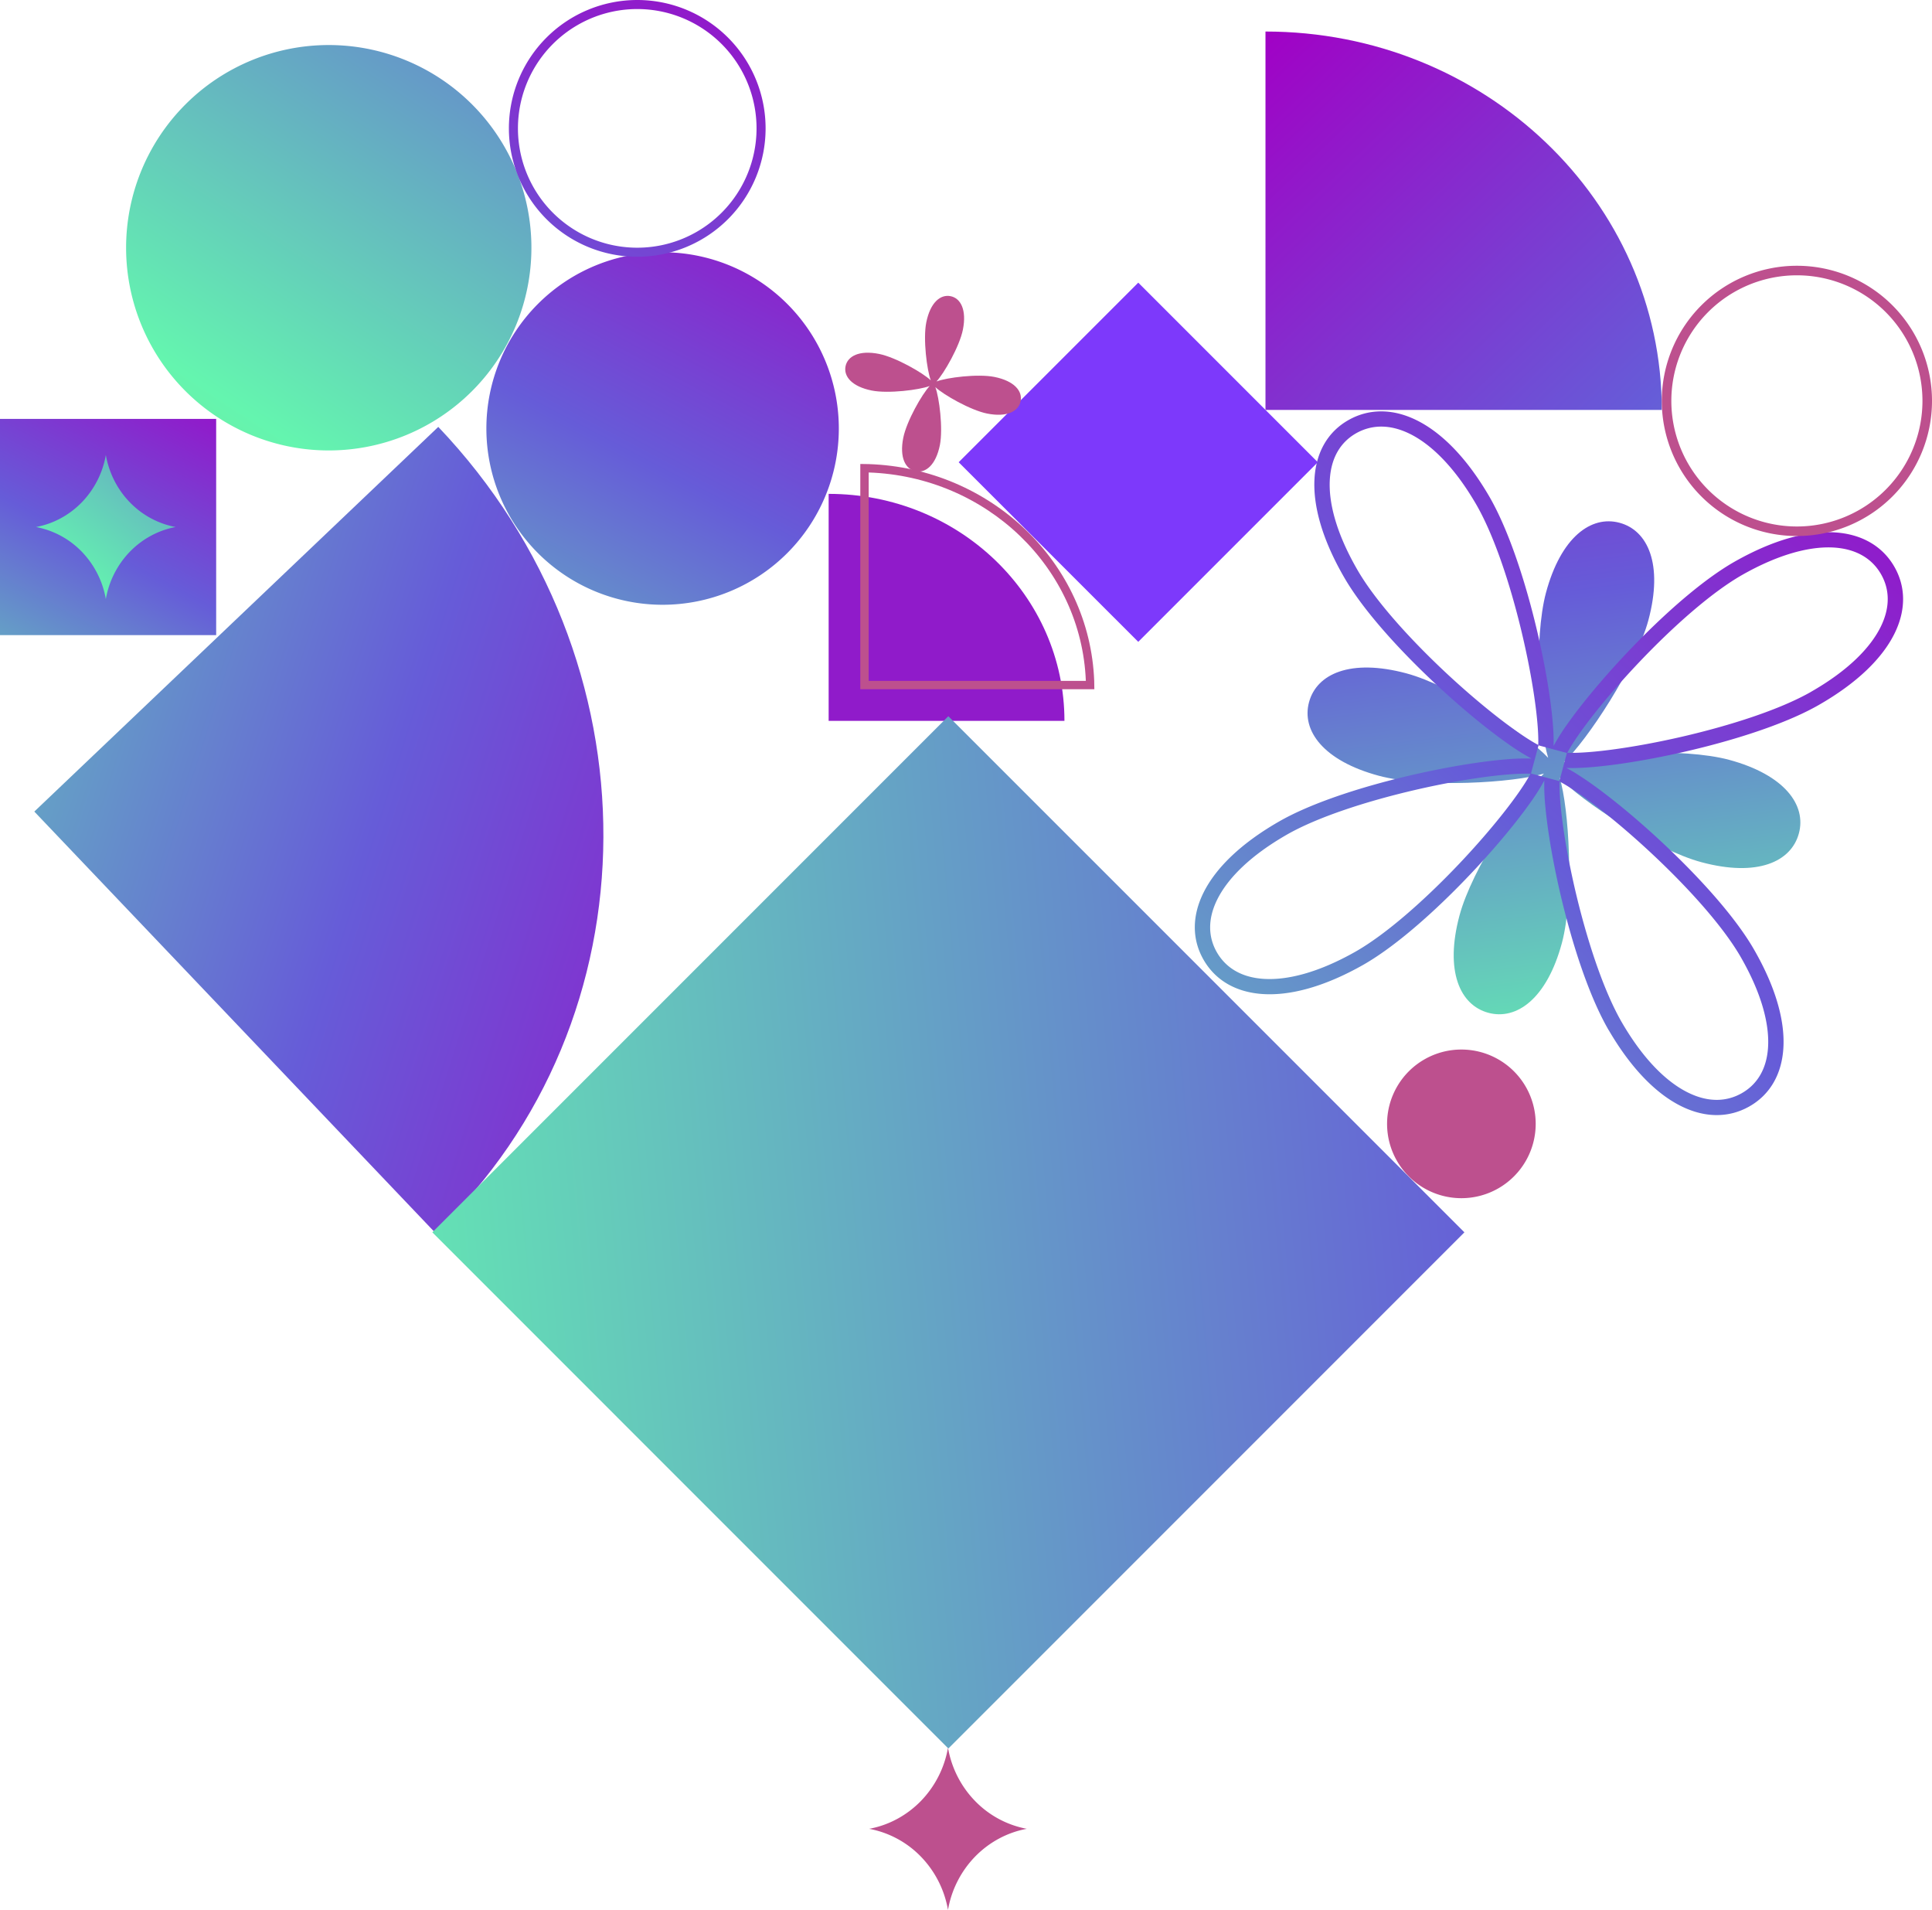
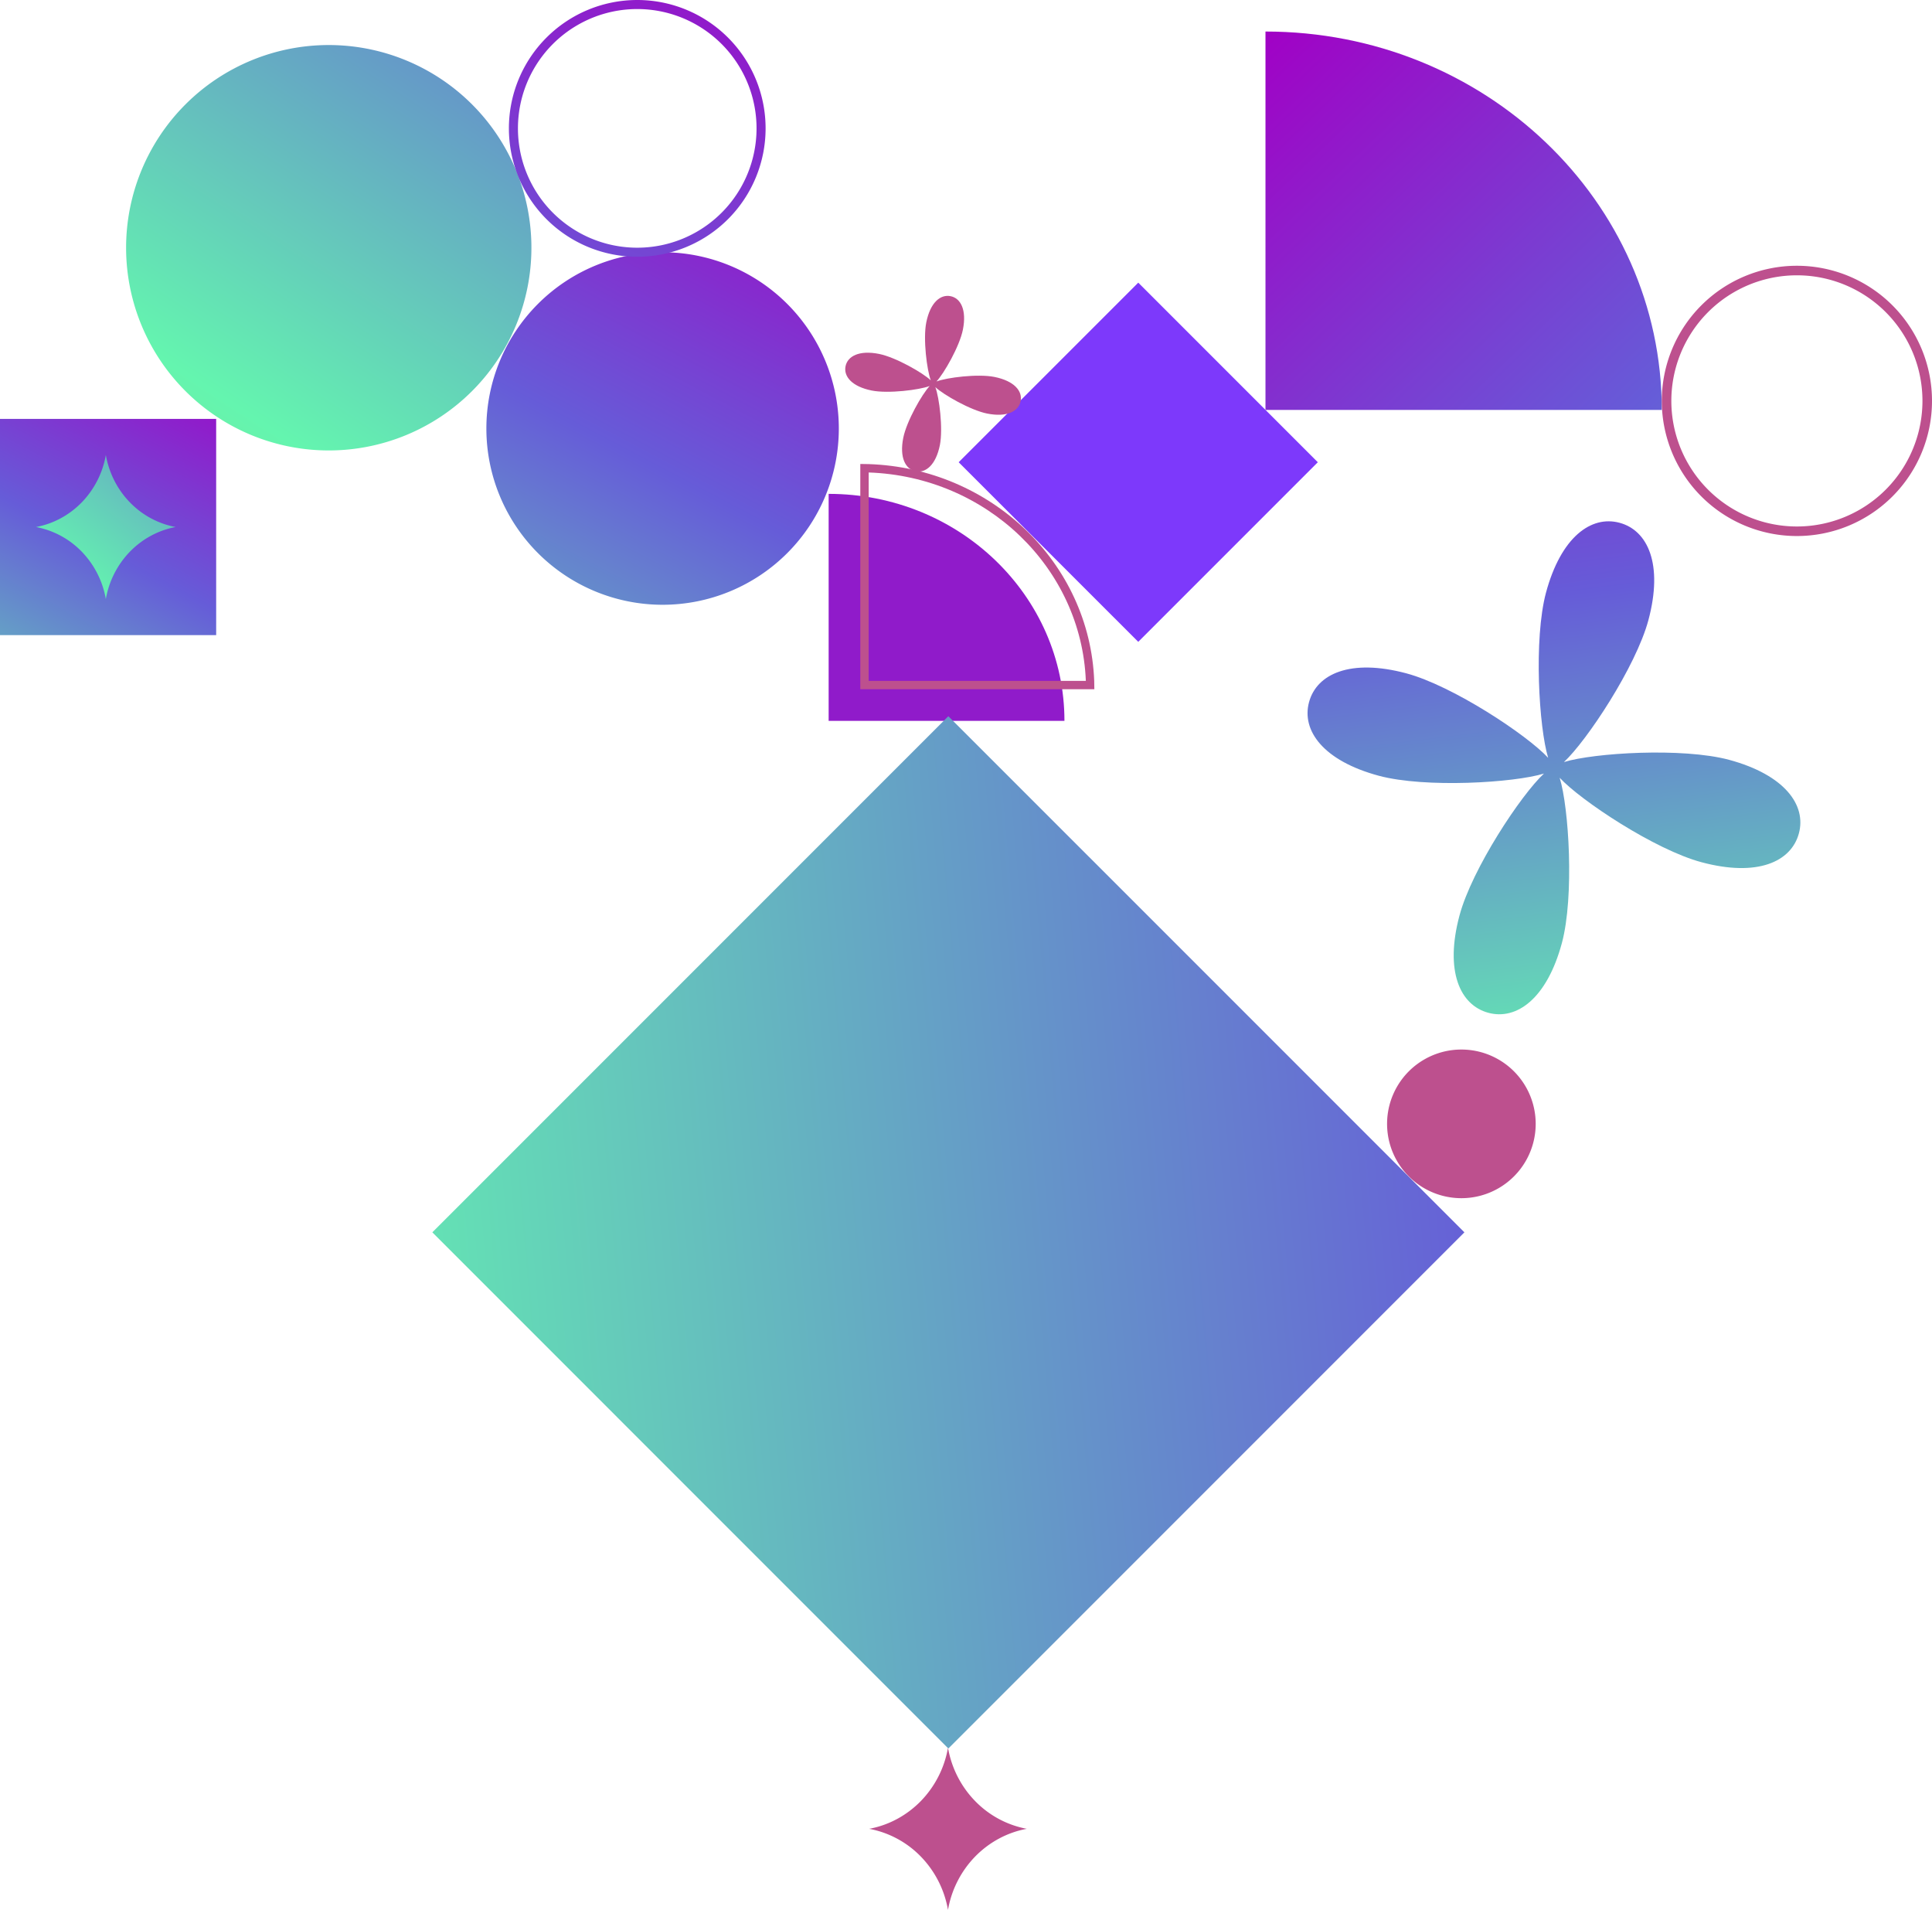
<svg xmlns="http://www.w3.org/2000/svg" width="429" height="424" fill="none" viewBox="0 0 429 424">
  <path fill="url(#a)" d="M369 91h-88V7c48.6 0 88 37.6 88 84Z" />
-   <path fill="url(#b)" d="m96.62 273.65-89-93.48 89.7-85.4c49.16 51.64 48.84 131.72-.7 178.88Z" />
-   <path fill="url(#c)" d="M118 55a45 45 0 1 1-90 0 45 45 0 0 1 90 0Z" />
+   <path fill="url(#c)" d="M118 55a45 45 0 1 1-90 0 45 45 0 0 1 90 0" />
  <path fill="url(#d)" d="M186.26 95.13a39.13 39.13 0 1 1-78.26 0 39.13 39.13 0 0 1 78.26 0Z" />
  <path fill="#BD508E" d="M341 249.5a16.5 16.5 0 1 1-33 0 16.5 16.5 0 0 1 33 0Z" />
  <path fill="url(#e)" d="M0 93h48v48H0V93Z" />
  <path fill="url(#f)" d="M8 117c3.86-.72 7.4-2.64 10.18-5.5A20.06 20.06 0 0 0 23.5 101c.7 3.98 2.55 7.65 5.32 10.5A19.02 19.02 0 0 0 39 117c-3.86.72-7.4 2.64-10.18 5.5A20.06 20.06 0 0 0 23.5 133a20.07 20.07 0 0 0-5.32-10.5A19.04 19.04 0 0 0 8 117Z" />
  <path fill="#BD508E" d="M193 406c4.35-.8 8.36-2.97 11.49-6.18A22.54 22.54 0 0 0 210.5 388c.78 4.48 2.88 8.6 6.01 11.82A21.5 21.5 0 0 0 228 406c-4.35.8-8.36 2.97-11.49 6.18A22.54 22.54 0 0 0 210.5 424a22.55 22.55 0 0 0-6.01-11.82A21.52 21.52 0 0 0 193 406Z" />
  <path fill="url(#g)" d="M347.27 169.18c5.07-4.7 15.98-21.17 18.76-31.52 3.31-12.38-.11-19.9-6.4-21.6-6.3-1.7-13.01 3.15-16.34 15.5-2.77 10.34-1.56 30.07.48 36.68-4.7-5.08-21.15-15.98-31.5-18.76-12.39-3.31-19.9.1-21.6 6.4-1.7 6.29 3.14 13.01 15.5 16.34 10.33 2.77 30.06 1.56 36.67-.49-5.08 4.7-15.99 21.16-18.76 31.51-3.31 12.38.11 19.9 6.4 21.6 6.29 1.7 13.01-3.14 16.34-15.5 2.77-10.34 1.56-30.07-.5-36.68 4.71 5.08 21.17 16 31.52 18.76 12.39 3.32 19.9-.1 21.6-6.4 1.7-6.28-3.14-13-15.5-16.34-10.36-2.77-30.06-1.55-36.67.5Z" />
-   <path fill="url(#h)" fill-rule="evenodd" d="m347.93 167.16-6.3-1.69-1.68 6.25 6.31 1.69 1.67-6.25Zm-1.62 6.34c-.16 4.95 1.22 14.79 3.76 25.37 2.56 10.62 6.15 21.4 10.13 28.22m0 0c4.86 8.32 10.01 13.2 14.64 15.47 4.52 2.23 8.57 2.03 11.92.13 3.34-1.9 5.54-5.26 5.84-10.24.3-5.1-1.4-11.96-6.24-20.28-4-6.81-11.66-15.28-19.69-22.77-8-7.47-15.94-13.57-20.36-15.9m10.94 55.27c-7.2-12.32-12.8-36-14.08-49.45a48.03 48.03 0 0 1-.26-6.04 47.8 47.8 0 0 1-3.24 5.1c-7.83 11.01-24.54 28.72-36.92 35.79-17.44 9.9-30.32 7.8-35.45-1.02-5.14-8.82-.61-20.88 16.83-30.84 12.4-7.07 36.27-12.5 49.83-13.69a49.1 49.1 0 0 1 6.1-.22 49.59 49.59 0 0 1-5.17-3.24c-11.15-7.82-29.12-24.47-36.3-36.78-10.1-17.32-8.05-30.08.83-35.12 8.88-5.04 21.07-.5 31.21 16.85 7.2 12.33 12.8 36 14.08 49.45.23 2.37.32 4.42.26 6.03a48.05 48.05 0 0 1 3.24-5.1c7.84-11 24.54-28.72 36.93-35.78 17.44-9.91 30.31-7.8 35.45 1.02 5.14 8.82.6 20.89-16.84 30.84-12.4 7.06-36.27 12.5-49.83 13.69-2.4.21-4.46.3-6.1.22 1.45.76 3.2 1.87 5.17 3.24 11.15 7.82 29.1 24.45 36.31 36.77 10.1 17.34 8.04 30.08-.84 35.13-8.87 5.04-21.06.49-31.2-16.85Zm44.8-75.13c-6.87 3.9-17.74 7.4-28.44 9.88-10.67 2.47-20.6 3.78-25.59 3.6 2.33-4.37 8.45-12.2 15.95-20.1 7.53-7.93 16.03-15.47 22.87-19.38 8.37-4.75 15.28-6.4 20.43-6.08 5.04.33 8.44 2.53 10.37 5.84 1.94 3.33 2.16 7.35-.06 11.82-2.28 4.57-7.17 9.65-15.54 14.42Zm-74.37-41.85c3.99 6.82 7.58 17.6 10.13 28.22 2.55 10.6 3.92 20.43 3.76 25.37-4.42-2.34-12.36-8.44-20.37-15.9-8.03-7.5-15.7-15.97-19.67-22.77-4.84-8.31-6.55-15.17-6.24-20.27.3-4.99 2.5-8.35 5.83-10.25 3.36-1.9 7.41-2.1 11.93.12 4.62 2.28 9.77 7.16 14.63 15.48Zm-41.84 73.45c6.86-3.9 17.73-7.4 28.43-9.88 10.67-2.47 20.59-3.78 25.58-3.59-2.33 4.37-8.44 12.2-15.94 20.1-7.52 7.91-16.03 15.46-22.87 19.37-8.37 4.75-15.28 6.4-20.43 6.07-5.03-.32-8.43-2.52-10.37-5.84-1.93-3.32-2.16-7.34.06-11.8 2.28-4.58 7.18-9.65 15.54-14.43Z" clip-rule="evenodd" />
  <path fill="url(#i)" fill-rule="evenodd" d="M141.5 54.99a26.49 26.49 0 1 0 0-52.98 26.49 26.49 0 0 0 0 52.98Zm0 2.01a28.5 28.5 0 1 0 0-57 28.5 28.5 0 0 0 0 57Z" clip-rule="evenodd" />
  <path fill="#BD508E" fill-rule="evenodd" d="M399 116.88a27.88 27.88 0 1 0 0-55.76 27.88 27.88 0 0 0 0 55.76Zm0 2.12a30 30 0 1 0 0-60 30 30 0 0 0 0 60Z" clip-rule="evenodd" />
  <path fill="#901BCA" d="M236.36 160.04H184v-50.4c28.92 0 52.36 22.57 52.36 50.4Z" />
  <path fill="#BD508E" fill-rule="evenodd" d="M191.03 153.01H243c0-.62-.01-1.23-.03-1.85-1-26.17-22.88-47.21-50.08-48.13l-1.86-.03v50.01Zm1.86-48.12c26.23.91 47.23 21.18 48.22 46.27h-48.22V104.9Z" clip-rule="evenodd" />
  <path fill="#7D39FB" d="m212.87 102.62 39.88-39.87 39.87 39.87-39.87 39.87-39.88-39.87Z" />
  <path fill="#BD508E" d="M207.94 84.69c1.67-1.77 5.13-7.8 5.87-11.5.88-4.42-.5-6.99-2.74-7.44-2.25-.45-4.5 1.4-5.39 5.82-.74 3.7.14 10.6 1 12.87-1.76-1.68-7.79-5.13-11.49-5.87-4.42-.88-6.98.5-7.44 2.74-.45 2.25 1.4 4.5 5.82 5.39 3.7.73 10.6-.14 12.87-1.01-1.68 1.76-5.13 7.8-5.87 11.5-.88 4.42.5 6.98 2.74 7.43 2.25.46 4.5-1.4 5.39-5.81.73-3.7-.14-10.6-1.01-12.87 1.77 1.67 7.8 5.13 11.5 5.87 4.42.88 6.98-.5 7.44-2.74.45-2.25-1.4-4.5-5.82-5.39-3.7-.74-10.6.14-12.87 1.01Z" />
  <path fill="url(#j)" d="m210.58 159 114.59 114.58-114.59 114.59L96 273.58 210.58 159Z" />
  <defs>
    <linearGradient id="a" x1="221.29" x2="513.75" y1="63.86" y2="368.09" gradientUnits="userSpaceOnUse">
      <stop stop-color="#A101C5" />
      <stop offset=".28" stop-color="#665CD8" />
      <stop offset=".62" stop-color="#64F5AF" />
      <stop offset="1" stop-color="#D1AD4B" />
    </linearGradient>
    <linearGradient id="b" x1="186" x2="-278.48" y1="309.5" y2="162.16" gradientUnits="userSpaceOnUse">
      <stop stop-color="#A101C5" />
      <stop offset=".28" stop-color="#665CD8" />
      <stop offset=".62" stop-color="#64F5AF" />
      <stop offset="1" stop-color="#D1AD4B" />
    </linearGradient>
    <linearGradient id="c" x1="133.5" x2="-94.59" y1="-166.5" y2="184.11" gradientUnits="userSpaceOnUse">
      <stop stop-color="#A101C5" />
      <stop offset=".28" stop-color="#665CD8" />
      <stop offset=".62" stop-color="#64F5AF" />
      <stop offset="1" stop-color="#D1AD4B" />
    </linearGradient>
    <linearGradient id="d" x1="133.29" x2="-5.88" y1="2.9" y2="266.63" gradientUnits="userSpaceOnUse">
      <stop stop-color="#A101C5" />
      <stop offset=".28" stop-color="#665CD8" />
      <stop offset=".62" stop-color="#64F5AF" />
      <stop offset="1" stop-color="#D1AD4B" />
    </linearGradient>
    <linearGradient id="e" x1="15.51" x2="-69.85" y1="60.43" y2="222.19" gradientUnits="userSpaceOnUse">
      <stop stop-color="#A101C5" />
      <stop offset=".28" stop-color="#665CD8" />
      <stop offset=".62" stop-color="#64F5AF" />
      <stop offset="1" stop-color="#D1AD4B" />
    </linearGradient>
    <linearGradient id="f" x1="75" x2="-48.51" y1="18" y2="174.31" gradientUnits="userSpaceOnUse">
      <stop stop-color="#A101C5" />
      <stop offset=".28" stop-color="#665CD8" />
      <stop offset=".62" stop-color="#64F5AF" />
      <stop offset="1" stop-color="#D1AD4B" />
    </linearGradient>
    <linearGradient id="g" x1="287" x2="327.9" y1="46.5" y2="373.58" gradientUnits="userSpaceOnUse">
      <stop stop-color="#A101C5" />
      <stop offset=".28" stop-color="#665CD8" />
      <stop offset=".62" stop-color="#64F5AF" />
      <stop offset="1" stop-color="#D1AD4B" />
    </linearGradient>
    <linearGradient id="h" x1="361.51" x2="18.68" y1="12.25" y2="385.47" gradientUnits="userSpaceOnUse">
      <stop stop-color="#A101C5" />
      <stop offset=".28" stop-color="#665CD8" />
      <stop offset=".62" stop-color="#64F5AF" />
      <stop offset="1" stop-color="#D1AD4B" />
    </linearGradient>
    <linearGradient id="i" x1="131.42" x2="-10.71" y1="-38.68" y2="332.88" gradientUnits="userSpaceOnUse">
      <stop stop-color="#A101C5" />
      <stop offset=".28" stop-color="#665CD8" />
      <stop offset=".62" stop-color="#64F5AF" />
      <stop offset="1" stop-color="#D1AD4B" />
    </linearGradient>
    <linearGradient id="j" x1="554.9" x2="-247.34" y1="205.59" y2="276.37" gradientUnits="userSpaceOnUse">
      <stop stop-color="#A101C5" />
      <stop offset=".28" stop-color="#665CD8" />
      <stop offset=".62" stop-color="#64F5AF" />
      <stop offset="1" stop-color="#D1AD4B" />
    </linearGradient>
  </defs>
</svg>